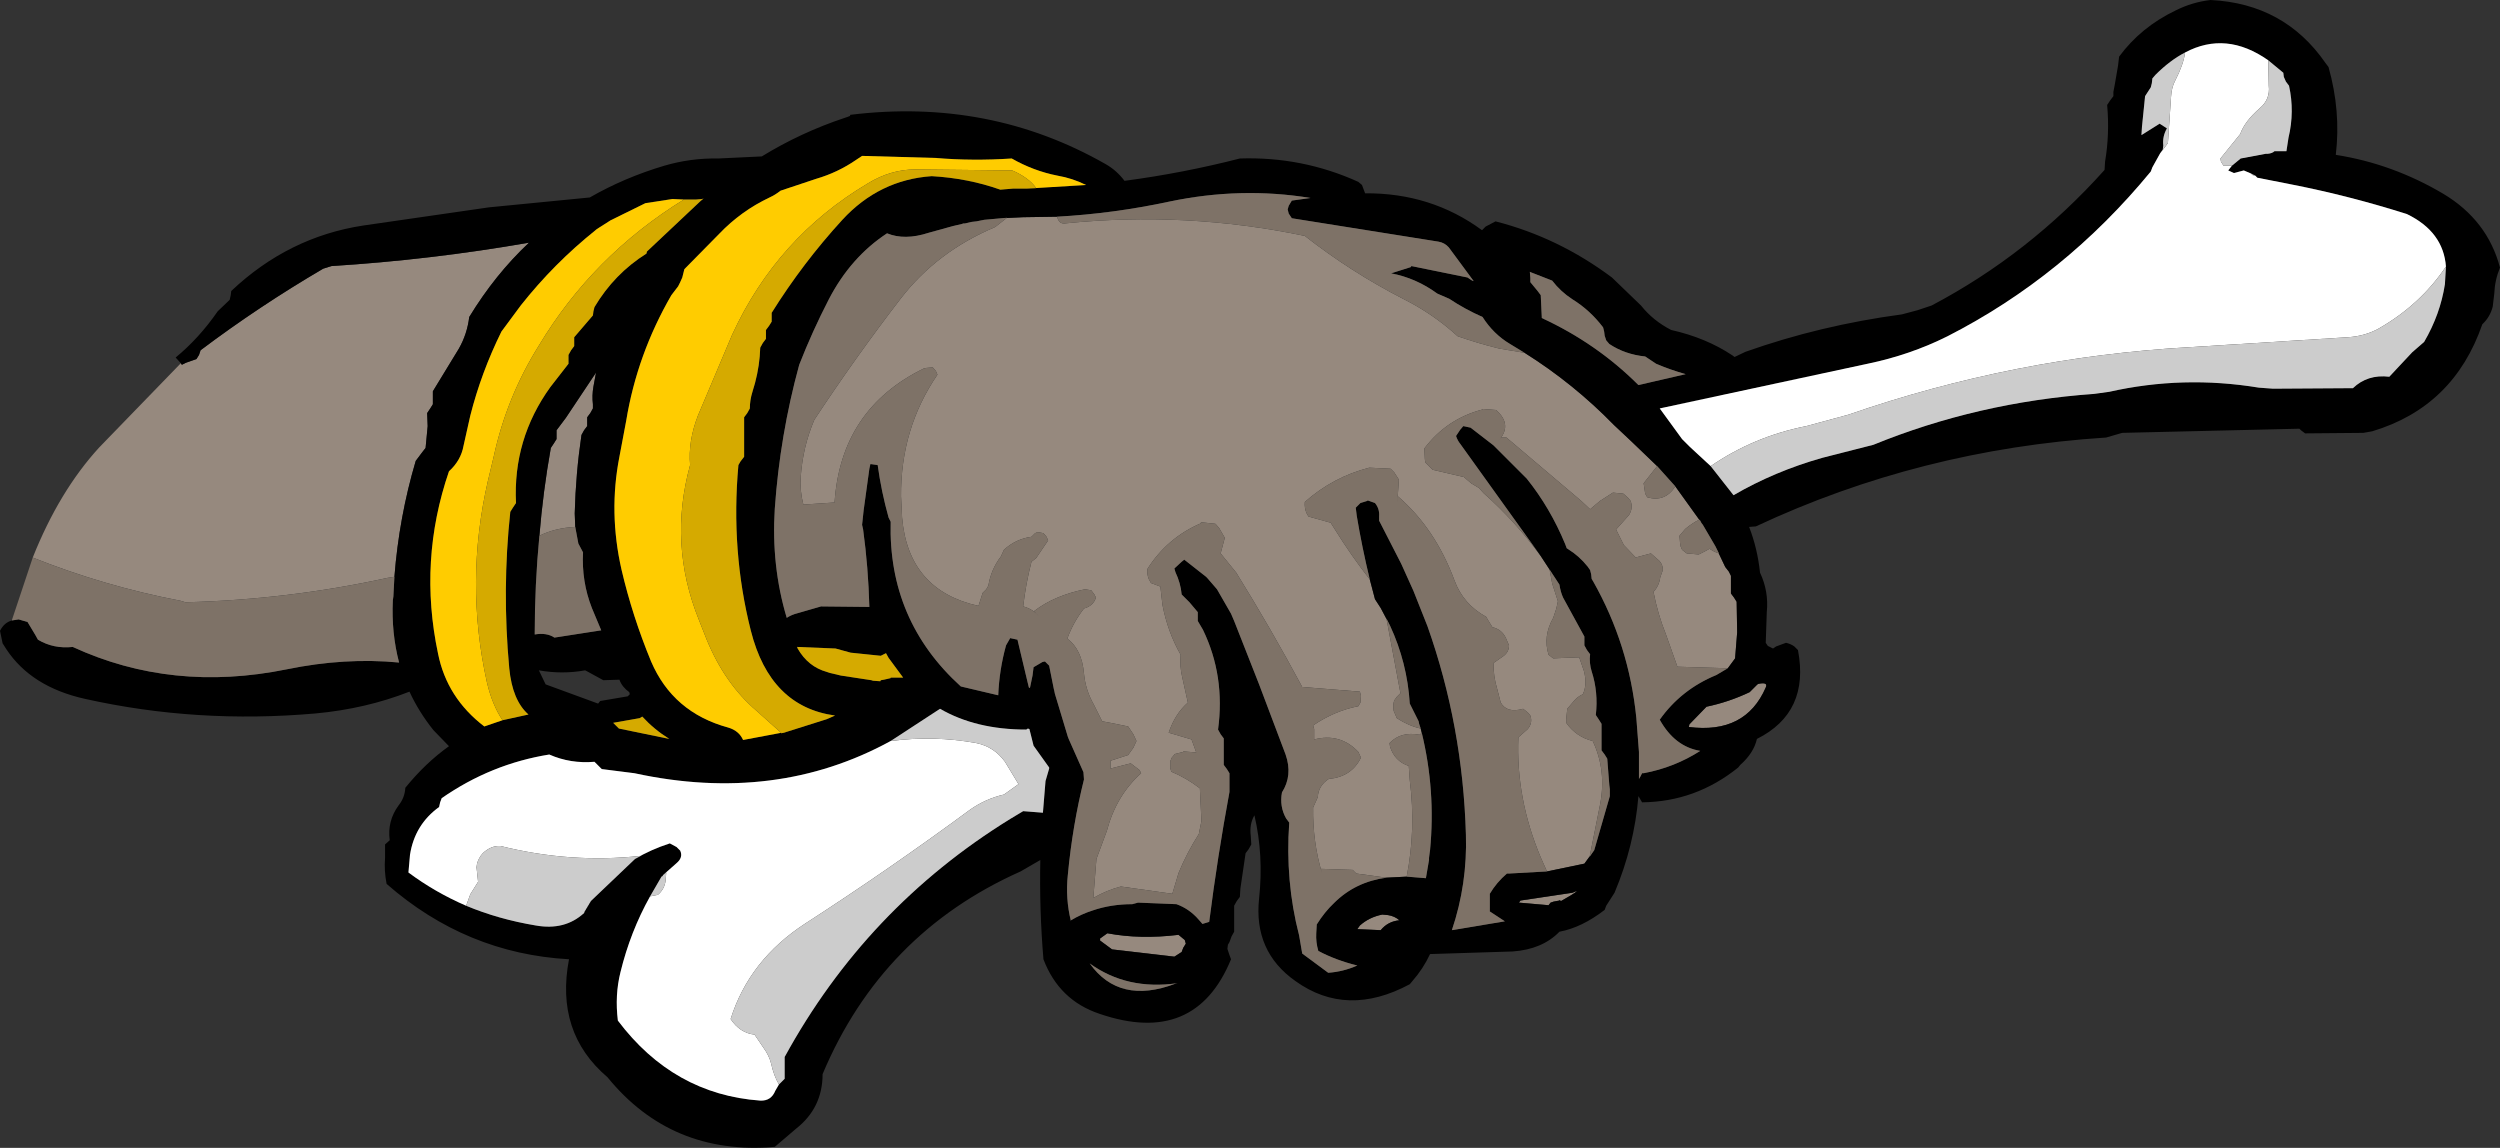
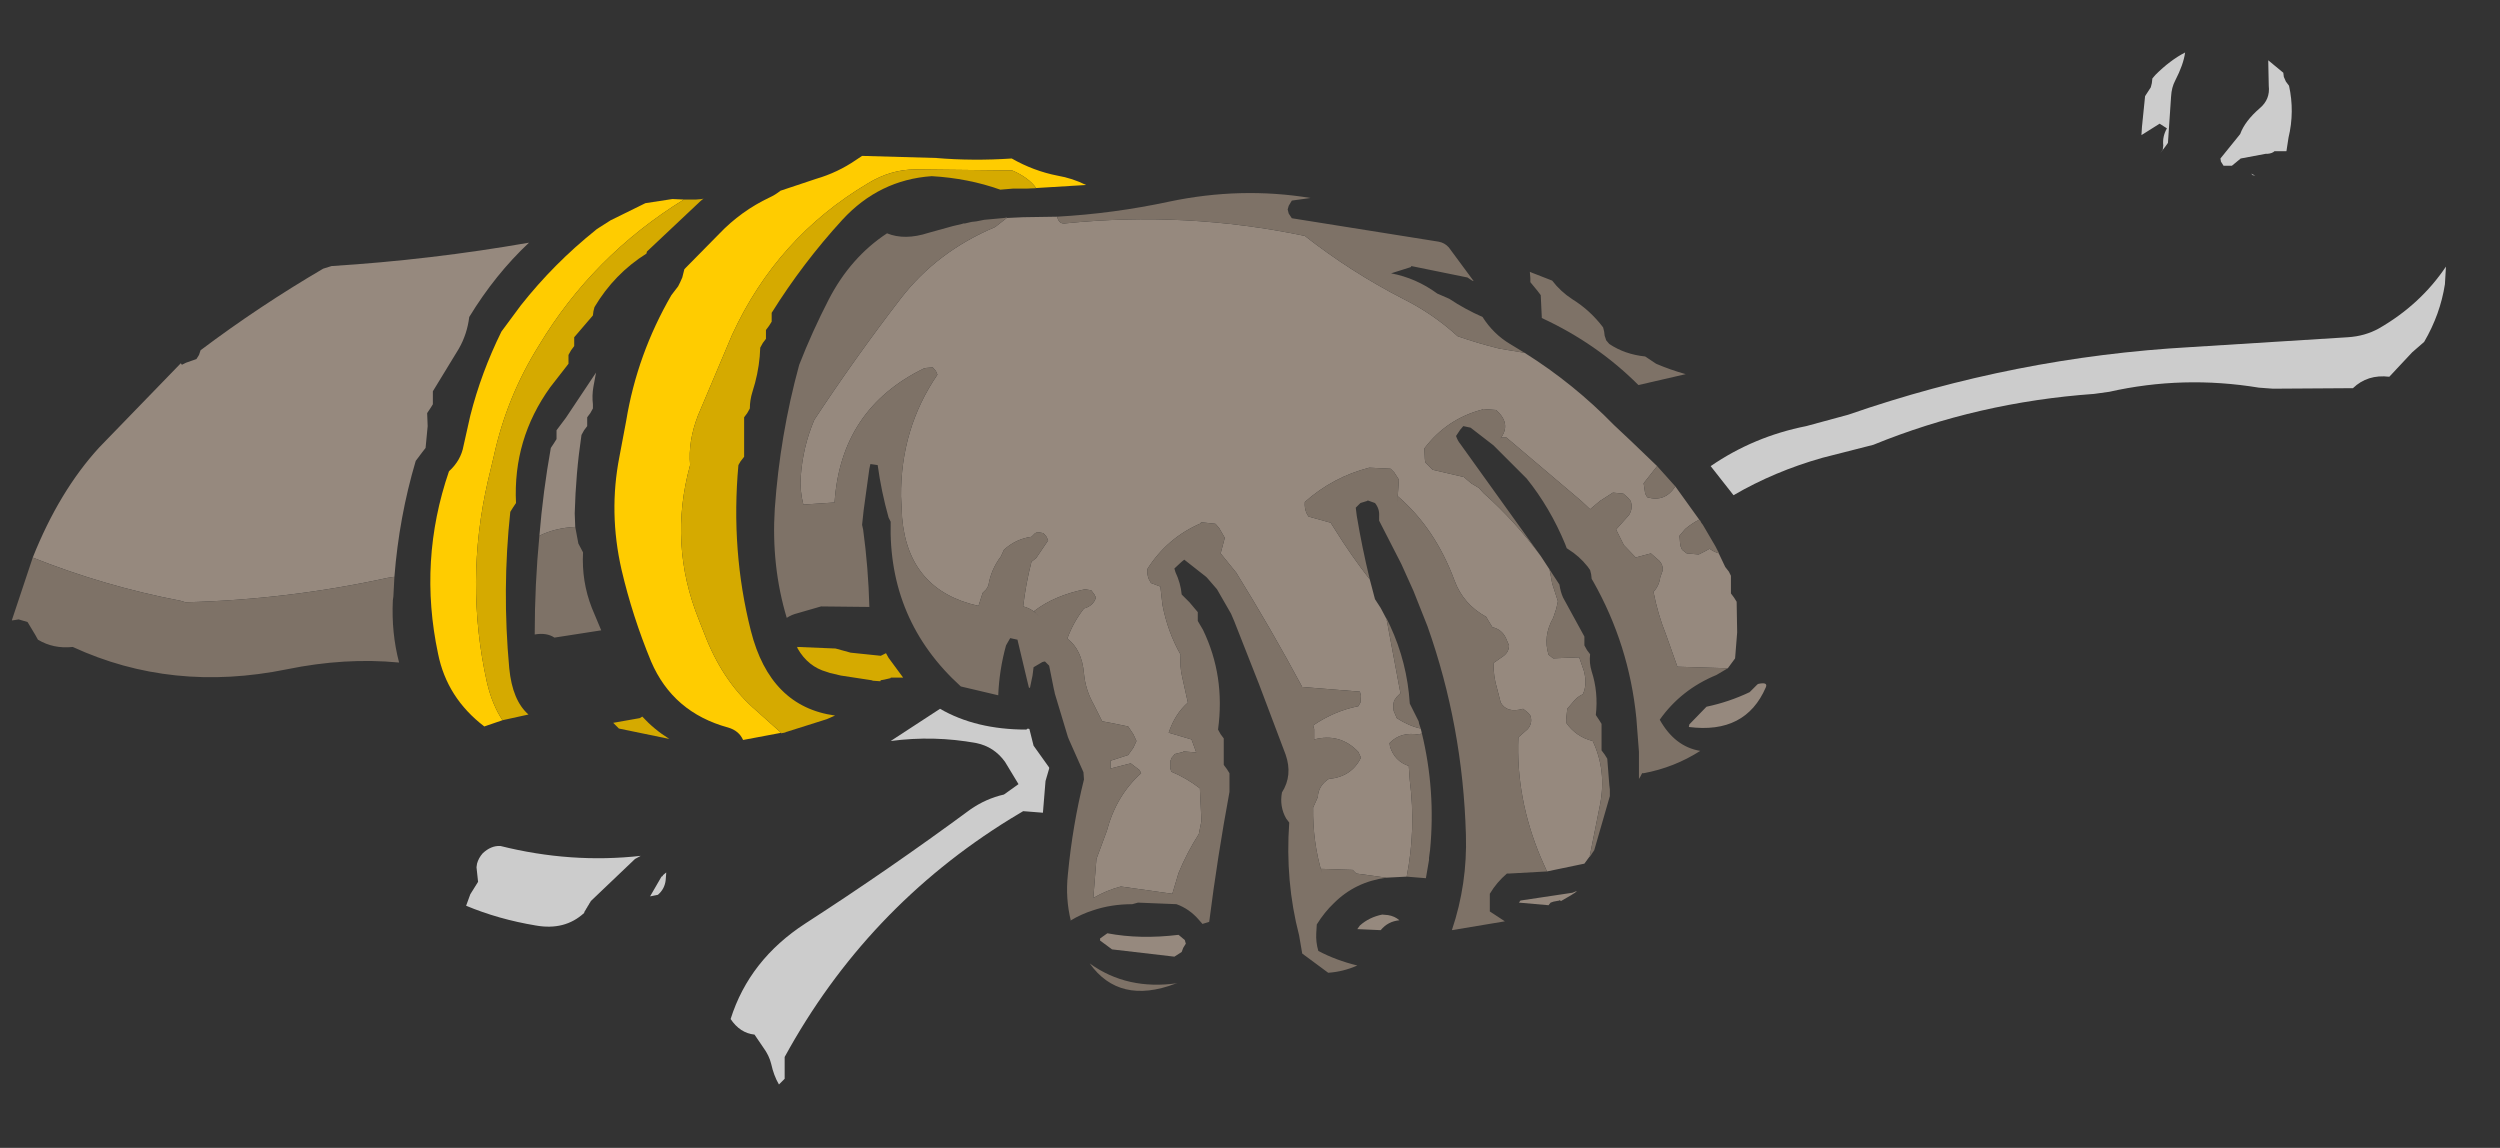
<svg xmlns="http://www.w3.org/2000/svg" height="110.45px" width="240.55px">
  <rect width="100%" height="100%" fill="#333333" stroke="none" />
  <g transform="matrix(1.0, 0.0, 0.0, 1.0, 16.3, 56.65)">
    <path d="M-13.15 -3.0 Q-10.6 -9.4 -6.75 -13.6 L1.1 -21.7 1.2 -21.55 1.6 -21.75 2.6 -22.1 2.85 -22.5 3.0 -22.95 Q8.65 -27.2 14.8 -30.8 L15.6 -31.05 Q25.15 -31.65 34.6 -33.3 31.35 -30.25 28.85 -26.15 28.65 -24.5 27.85 -23.1 L25.35 -19.0 25.35 -18.15 25.35 -17.75 25.1 -17.35 24.8 -16.9 24.85 -15.65 24.65 -13.55 24.3 -13.1 23.7 -12.3 Q22.1 -6.9 21.65 -1.15 L21.0 -1.05 Q11.4 1.05 1.55 1.3 L1.05 1.15 Q-6.25 -0.25 -13.15 -3.0 M35.6 -5.1 Q35.95 -9.35 36.7 -13.55 L37.0 -14.0 37.25 -14.4 37.25 -14.8 37.25 -15.25 38.15 -16.45 41.05 -20.8 40.8 -19.45 Q40.65 -18.6 40.75 -17.75 L40.75 -17.35 40.5 -16.9 40.2 -16.5 40.2 -16.05 40.2 -15.65 39.9 -15.25 39.65 -14.8 Q39.1 -11.1 39.0 -7.25 L39.05 -5.95 Q37.1 -5.85 35.6 -5.1 M117.1 27.8 L114.2 27.4 113.85 27.05 110.8 26.95 110.9 27.35 Q110.0 24.35 110.05 21.05 L110.5 20.05 Q110.55 18.95 111.55 18.3 113.75 18.1 114.65 16.25 L114.4 15.7 Q112.65 13.85 110.15 14.5 L110.15 14.15 110.15 13.5 110.05 13.15 Q112.1 11.75 114.4 11.3 L114.6 10.95 114.65 10.3 114.55 9.9 109.0 9.45 Q106.0 3.85 102.65 -1.55 L101.15 -3.4 101.55 -4.9 101.0 -5.85 100.65 -6.25 99.25 -6.4 99.25 -6.3 Q96.0 -4.9 94.1 -1.9 94.05 -1.35 94.25 -0.9 L94.45 -0.55 95.25 -0.25 95.35 -0.2 95.55 1.55 Q96.05 4.15 97.3 6.35 97.2 7.45 97.45 8.5 L97.95 10.75 98.0 10.95 Q96.75 12.05 96.15 13.85 L98.35 14.5 98.8 15.75 97.55 15.65 97.55 15.7 96.75 15.9 96.45 16.25 96.3 16.6 96.3 16.95 96.3 17.25 96.4 17.6 Q97.85 18.2 99.15 19.2 L99.3 22.35 99.05 23.6 Q97.9 25.4 97.1 27.35 L96.5 29.35 91.55 28.65 Q90.2 29.0 88.9 29.75 L89.2 26.0 90.2 23.3 Q91.1 19.9 93.5 17.75 L93.35 17.45 92.5 16.8 90.55 17.3 90.55 16.55 92.25 16.0 92.75 15.3 93.05 14.65 92.75 14.0 92.25 13.25 90.8 12.95 89.75 12.75 88.95 11.15 Q88.15 9.75 88.0 8.15 87.8 5.85 86.4 4.8 86.95 3.25 88.0 1.9 88.9 1.65 89.15 0.85 L89.0 0.55 88.7 0.15 88.1 0.05 Q85.15 0.65 83.2 2.15 L83.65 2.65 Q83.1 1.95 82.15 1.7 82.4 -0.45 82.95 -2.6 L83.4 -2.95 84.55 -4.65 84.4 -5.0 84.1 -5.35 83.55 -5.45 83.3 -5.35 83.2 -5.25 82.95 -5.0 Q81.45 -4.8 80.3 -3.75 L80.0 -3.1 Q79.05 -1.85 78.8 -0.3 L78.6 0.05 78.25 0.4 77.85 1.65 Q71.1 0.15 70.5 -6.85 L70.4 -8.9 Q70.35 -15.4 73.9 -20.6 L73.75 -20.95 73.45 -21.3 72.85 -21.25 72.6 -21.2 Q64.6 -17.3 64.0 -8.3 L61.0 -8.1 Q60.65 -9.45 60.75 -10.8 60.95 -13.65 62.05 -16.25 66.0 -22.25 70.35 -27.9 73.85 -32.45 79.45 -34.8 L80.6 -35.7 80.05 -35.65 82.15 -35.75 85.4 -35.8 85.5 -35.55 Q85.7 -35.1 86.15 -35.15 97.8 -36.35 109.25 -33.95 113.65 -30.5 118.7 -27.9 121.6 -26.45 123.95 -24.3 125.95 -23.6 128.0 -23.1 L130.4 -22.7 Q135.1 -19.75 139.0 -15.75 L140.65 -14.2 143.15 -11.8 141.85 -10.15 142.0 -9.15 142.2 -8.8 Q143.9 -8.3 144.9 -9.85 L147.2 -6.65 Q146.5 -6.3 145.85 -5.75 L145.3 -5.1 145.35 -4.45 145.4 -4.1 145.55 -3.75 146.0 -3.4 147.15 -3.3 147.35 -3.4 147.75 -3.6 148.2 -3.85 Q148.6 -3.55 149.1 -3.4 L148.75 -4.1 149.7 -2.1 150.05 -1.65 150.25 -1.25 150.25 0.0 150.25 0.45 150.55 0.85 150.8 1.25 150.85 4.2 150.65 6.7 149.95 7.65 145.1 7.5 144.0 4.4 Q143.2 2.4 142.8 0.3 143.35 -0.3 143.45 -1.1 L143.7 -1.8 Q143.7 -2.35 143.35 -2.7 L142.55 -3.4 141.05 -3.0 141.05 -3.05 139.95 -4.2 139.2 -5.7 140.45 -7.1 Q140.85 -7.75 140.6 -8.45 L140.35 -8.75 139.9 -9.15 138.9 -9.25 137.65 -8.45 136.7 -7.65 135.85 -8.45 128.65 -14.55 128.15 -14.55 127.85 -14.2 Q129.3 -15.75 127.65 -17.2 L126.35 -17.3 126.35 -17.25 Q122.9 -16.35 120.75 -13.5 L120.8 -12.45 120.85 -12.15 121.2 -11.8 121.55 -11.45 124.55 -10.75 125.25 -10.15 126.0 -9.7 126.45 -9.2 Q129.5 -6.5 131.95 -3.15 L132.8 -1.85 133.05 -0.5 133.6 1.2 133.45 1.9 133.15 2.8 Q132.15 4.55 132.7 6.35 L133.15 6.7 134.25 6.65 135.65 6.6 136.1 7.9 Q136.45 9.2 136.0 10.15 135.45 10.4 135.1 10.85 L134.5 11.55 134.4 12.55 134.4 12.9 Q135.35 14.25 136.95 14.65 138.3 17.5 137.65 20.8 L136.65 25.8 137.1 25.15 136.15 26.45 132.55 27.2 131.95 25.85 Q129.55 20.15 129.8 14.3 L130.7 13.5 Q131.2 12.9 130.95 12.2 L130.7 11.9 130.25 11.55 Q128.7 12.0 128.1 10.95 L127.75 9.6 Q127.4 8.45 127.4 7.15 L128.4 6.45 Q128.9 6.05 128.9 5.45 L128.6 4.75 Q128.2 3.9 127.3 3.7 L126.9 3.05 126.7 2.7 Q124.5 1.5 123.65 -0.8 121.8 -5.8 118.2 -8.9 L118.15 -8.25 118.3 -10.5 117.85 -11.2 117.5 -11.55 115.45 -11.65 Q111.95 -10.75 109.25 -8.35 109.2 -7.8 109.4 -7.3 L109.6 -6.95 111.75 -6.35 111.8 -6.25 112.15 -5.7 Q113.7 -3.2 115.5 -0.9 L116.0 1.0 116.55 1.85 117.45 3.55 117.1 2.85 118.45 10.05 118.1 10.4 117.85 10.75 Q117.7 11.2 117.8 11.75 L118.1 12.45 Q119.25 13.2 120.4 13.45 L120.5 13.85 120.3 14.05 Q118.5 13.7 117.4 14.85 L117.45 15.2 Q117.9 16.6 119.25 17.05 L119.35 18.45 Q119.95 23.15 119.05 27.7 L117.1 27.8 M132.9 30.2 L132.7 30.45 129.85 30.2 130.0 30.0 135.0 29.25 Q135.9 28.85 134.85 29.5 L133.9 30.05 133.75 29.95 133.75 30.0 133.2 30.1 132.9 30.2 M152.35 9.65 L152.75 9.25 Q152.85 9.15 152.9 9.15 153.85 8.95 153.6 9.5 151.65 14.0 146.2 13.3 L146.25 13.05 147.9 11.35 Q150.05 10.9 152.05 9.95 L152.35 9.65 M97.55 34.55 L97.4 34.95 96.7 35.4 90.7 34.7 89.55 33.85 89.55 33.65 90.25 33.15 Q93.4 33.75 97.1 33.3 L97.7 33.8 97.8 34.15 97.55 34.55 M114.3 32.75 L114.55 32.4 Q115.45 31.6 116.7 31.35 L117.25 31.4 Q117.9 31.5 118.35 31.9 117.25 32.0 116.55 32.85 L114.3 32.75" fill="#96897e" fill-rule="evenodd" stroke="none" />
-     <path d="M21.65 -1.15 Q22.1 -6.9 23.7 -12.3 L24.3 -13.1 24.65 -13.55 24.85 -15.65 24.8 -16.9 25.1 -17.35 25.35 -17.75 25.35 -18.15 25.35 -19.0 27.85 -23.1 Q28.65 -24.5 28.85 -26.15 31.35 -30.25 34.6 -33.3 25.15 -31.65 15.6 -31.05 L14.8 -30.8 Q8.65 -27.2 3.0 -22.95 L2.85 -22.5 2.6 -22.1 1.6 -21.75 1.2 -21.55 1.1 -21.7 0.6 -22.25 Q2.85 -24.1 4.65 -26.7 L5.8 -27.8 5.9 -28.25 5.95 -28.65 Q11.45 -33.85 18.65 -34.95 L30.75 -36.7 40.45 -37.65 Q43.75 -39.55 47.6 -40.7 50.15 -41.45 52.8 -41.4 L57.0 -41.6 Q60.75 -43.9 64.95 -45.3 L65.25 -45.4 65.5 -45.5 65.5 -45.6 Q78.9 -47.25 90.1 -40.85 91.15 -40.25 91.9 -39.25 97.55 -40.0 103.0 -41.4 109.0 -41.6 114.4 -39.15 L114.75 -38.85 115.05 -38.05 Q121.4 -38.1 126.3 -34.5 L126.65 -34.85 127.6 -35.35 Q133.65 -33.8 138.8 -29.95 L141.6 -27.25 Q142.75 -25.8 144.5 -24.9 147.85 -24.15 150.4 -22.45 L150.6 -22.3 151.65 -22.8 Q158.85 -25.35 166.7 -26.4 L168.2 -26.8 169.55 -27.25 Q178.95 -32.2 186.2 -40.3 L186.25 -41.1 Q186.7 -43.75 186.45 -46.55 L186.75 -47.0 187.05 -47.4 187.05 -47.8 187.2 -48.6 187.5 -50.35 187.6 -51.2 Q189.7 -54.05 193.05 -55.65 194.65 -56.45 196.4 -56.65 203.5 -56.3 207.45 -50.6 L207.75 -50.2 Q208.95 -45.95 208.45 -41.75 213.9 -40.9 218.8 -38.0 223.05 -35.45 224.25 -30.9 223.75 -29.7 223.7 -28.4 L223.55 -27.15 Q223.3 -26.15 222.55 -25.45 219.8 -17.5 211.95 -15.15 L211.1 -15.0 205.5 -14.95 205.1 -15.25 204.95 -15.4 187.9 -15.0 186.35 -14.55 Q168.45 -13.4 152.65 -6.0 L152.0 -5.95 Q152.8 -3.9 153.05 -1.55 153.9 0.25 153.7 2.25 L153.6 5.2 153.8 5.5 154.3 5.75 154.6 5.55 155.55 5.2 Q156.0 5.3 156.35 5.55 L156.7 5.9 Q157.85 11.9 152.75 14.45 152.45 15.8 151.15 16.95 L150.95 17.2 Q146.85 20.5 141.7 20.55 L141.35 19.95 Q140.95 24.75 139.05 29.25 L138.25 30.5 138.1 30.9 Q135.9 32.6 133.75 33.0 132.1 34.7 129.25 34.9 L121.3 35.15 Q120.65 36.55 119.6 37.75 L119.35 38.05 Q113.3 41.3 108.35 37.75 104.3 34.9 104.85 29.8 105.3 25.65 104.4 21.8 103.9 22.65 104.05 23.8 L104.1 24.6 103.85 25.05 103.55 25.45 103.05 28.85 103.0 29.65 102.7 30.05 102.45 30.5 102.45 32.15 102.45 33.0 102.2 33.45 102.0 34.0 101.85 34.25 101.8 34.65 102.0 35.25 102.15 35.65 Q98.7 44.05 89.5 40.9 85.6 39.6 84.1 35.65 83.7 30.9 83.8 26.1 L81.9 27.2 Q68.55 33.15 62.85 46.7 62.85 49.95 60.3 51.95 L58.25 53.7 Q48.3 54.55 42.15 47.0 37.1 42.7 38.45 35.65 28.55 35.1 20.9 28.4 20.65 27.15 20.75 25.9 L20.75 24.6 21.2 24.2 Q20.95 22.35 22.05 20.85 22.65 20.1 22.7 19.15 24.65 16.75 26.9 15.15 L25.4 13.6 Q24.0 11.85 23.1 9.9 18.9 11.55 14.05 12.0 2.65 13.0 -8.1 10.6 -13.3 9.45 -15.7 5.8 L-16.05 5.25 -16.3 4.05 Q-15.9 3.25 -15.15 3.05 L-14.5 2.95 -13.65 3.2 -12.9 4.45 -12.65 4.9 Q-11.15 5.8 -9.3 5.6 0.25 10.0 11.3 7.75 16.9 6.6 22.1 7.1 21.35 4.25 21.5 1.1 L21.55 0.75 21.65 -1.15 M32.05 12.65 L34.55 12.1 Q33.0 10.75 32.7 7.65 32.0 0.05 32.8 -7.4 L33.05 -7.8 33.35 -8.25 Q33.05 -14.4 36.65 -19.4 L38.4 -21.65 38.4 -22.1 38.4 -22.5 38.65 -22.95 38.95 -23.35 38.95 -23.75 38.95 -24.2 40.75 -26.3 40.8 -26.7 40.9 -27.1 Q42.8 -30.3 45.9 -32.25 L45.95 -32.45 51.1 -37.3 51.4 -37.55 51.25 -37.5 50.65 -37.45 49.5 -37.45 48.4 -37.5 45.8 -37.1 42.45 -35.45 41.35 -34.75 41.05 -34.55 41.0 -34.5 Q37.0 -31.3 33.8 -27.25 L31.95 -24.75 Q30.0 -20.8 28.95 -16.65 L28.3 -13.75 Q28.05 -12.35 26.9 -11.3 23.95 -2.7 25.85 6.25 26.7 10.5 30.3 13.25 L32.05 12.65 M39.05 -5.95 L39.0 -7.25 Q39.1 -11.1 39.65 -14.8 L39.9 -15.25 40.2 -15.65 40.2 -16.05 40.2 -16.5 40.5 -16.9 40.75 -17.35 40.75 -17.75 Q40.65 -18.6 40.8 -19.45 L41.05 -20.8 38.15 -16.45 37.25 -15.25 37.25 -14.8 37.25 -14.4 37.0 -14.0 36.7 -13.55 Q35.95 -9.35 35.6 -5.1 35.15 -0.4 35.15 4.4 36.3 4.2 37.05 4.7 L41.55 4.0 40.65 1.85 Q39.65 -0.7 39.8 -3.5 L39.35 -4.35 39.05 -5.95 M59.45 13.75 L63.25 12.55 64.05 12.2 Q57.8 11.35 55.95 4.05 54.0 -3.65 54.75 -11.9 L54.95 -12.25 55.3 -12.7 55.3 -14.0 55.3 -14.4 55.3 -15.65 55.3 -16.5 55.6 -16.9 55.85 -17.35 Q55.85 -18.15 56.1 -18.95 56.65 -20.65 56.8 -22.35 L56.85 -23.2 57.1 -23.65 57.4 -24.05 57.4 -24.45 57.4 -24.9 57.7 -25.3 57.95 -25.7 57.95 -26.15 57.95 -26.55 Q60.95 -31.35 64.75 -35.5 68.3 -39.35 73.35 -39.7 76.85 -39.5 79.95 -38.4 L81.15 -38.5 81.45 -38.5 82.45 -38.5 88.2 -38.85 Q86.9 -39.5 85.45 -39.75 83.15 -40.2 81.05 -41.4 77.3 -41.15 73.75 -41.45 L66.65 -41.65 66.05 -41.25 Q64.3 -40.05 62.25 -39.45 L58.8 -38.3 Q58.3 -37.9 57.75 -37.65 55.0 -36.35 52.9 -34.15 L49.55 -30.75 49.45 -30.35 49.35 -29.95 49.15 -29.5 48.95 -29.1 48.3 -28.25 Q45.0 -22.55 43.95 -16.15 L43.3 -12.7 Q42.25 -7.35 43.5 -1.85 44.55 2.65 46.35 7.0 48.45 11.9 53.75 13.35 54.8 13.65 55.2 14.55 L59.45 13.75 M80.05 -35.65 L78.4 -35.5 77.65 -35.35 77.2 -35.3 76.55 -35.15 76.4 -35.15 76.25 -35.1 75.4 -34.9 73.05 -34.25 Q70.75 -33.5 69.05 -34.2 65.55 -31.9 63.45 -27.85 61.85 -24.75 60.6 -21.55 58.75 -14.8 58.25 -7.7 57.9 -2.2 59.4 2.8 59.85 2.5 60.45 2.35 L62.7 1.7 67.35 1.75 Q67.25 -2.05 66.75 -5.7 L66.65 -6.15 66.8 -7.55 67.35 -11.55 67.45 -12.0 68.15 -11.9 Q68.5 -9.35 69.2 -6.85 L69.4 -6.45 Q69.15 3.05 76.15 9.4 L79.75 10.25 Q79.85 7.8 80.5 5.45 L80.9 4.75 81.6 4.9 82.6 9.1 82.7 9.5 82.8 9.55 83.05 8.35 83.15 7.55 84.0 7.05 84.2 7.0 84.25 7.0 84.65 7.4 85.0 9.15 85.05 9.4 85.1 9.65 85.15 9.85 85.2 10.1 86.45 14.25 86.55 14.5 87.95 17.65 88.0 18.35 Q86.9 22.75 86.45 27.5 86.2 29.8 86.75 32.0 L86.75 31.9 Q87.75 31.3 88.85 30.95 90.6 30.35 92.65 30.35 L93.2 30.2 96.9 30.35 Q98.15 30.8 99.05 31.85 L99.4 32.25 100.05 32.05 Q100.85 25.75 102.0 19.55 L102.0 17.75 101.75 17.35 101.45 16.95 101.45 15.25 101.45 14.4 101.15 14.0 100.9 13.55 Q101.6 8.4 99.45 3.95 L98.95 3.1 98.95 2.65 98.95 2.25 98.15 1.3 97.4 0.55 Q97.3 -0.55 96.8 -1.6 L96.7 -1.95 97.4 -2.6 97.65 -2.8 99.75 -1.15 99.85 -1.05 100.8 0.05 102.15 2.4 102.45 3.1 104.85 9.2 107.4 15.95 Q108.1 17.95 107.05 19.6 106.8 20.95 107.45 22.1 L107.75 22.5 Q107.35 28.15 108.7 33.35 L109.0 35.1 111.5 36.95 Q112.95 36.85 114.3 36.25 112.25 35.75 110.55 34.85 110.3 34.0 110.35 33.15 L110.4 32.3 Q111.15 31.1 112.05 30.25 114.1 28.2 117.1 27.8 L119.05 27.7 120.9 27.85 121.2 26.1 121.2 25.9 121.25 25.5 121.3 25.15 Q121.85 19.4 120.5 13.85 L120.4 13.45 120.25 13.0 120.2 12.75 119.35 11.05 Q119.1 7.1 117.45 3.55 L116.55 1.85 116.0 1.0 115.5 -0.9 Q114.75 -4.0 114.25 -7.0 L114.15 -7.8 114.6 -8.25 115.25 -8.45 115.3 -8.5 116.0 -8.25 Q116.45 -7.7 116.4 -7.0 L116.4 -6.55 118.45 -2.55 118.55 -2.35 119.7 0.2 120.95 3.35 121.05 3.6 Q124.45 13.2 124.75 23.65 124.9 28.4 123.4 32.85 L128.5 32.0 127.05 31.05 127.05 30.2 127.05 29.35 Q127.7 28.25 128.7 27.4 L128.95 27.4 132.55 27.2 136.15 26.45 137.1 25.15 138.6 19.95 138.6 19.85 138.6 19.65 138.6 19.3 138.55 18.9 138.35 16.35 138.1 15.95 137.8 15.55 137.8 13.85 137.8 13.0 137.55 12.6 137.25 12.15 Q137.5 9.95 136.85 7.95 136.6 7.15 136.7 6.3 L136.4 5.9 136.15 5.45 136.15 5.05 136.15 4.6 134.1 0.85 Q133.85 0.3 133.75 -0.4 L132.8 -1.85 131.95 -3.15 124.2 -13.95 Q123.95 -14.25 123.8 -14.7 L124.2 -15.3 124.5 -15.65 125.2 -15.5 127.4 -13.8 130.6 -10.6 Q132.85 -7.8 134.3 -4.3 L134.45 -3.9 134.6 -3.8 Q135.65 -3.15 136.45 -2.15 L136.7 -1.8 136.8 -1.4 136.85 -0.95 137.0 -0.7 Q140.45 5.4 141.15 12.45 L141.4 15.7 141.4 15.75 141.4 18.3 141.55 18.05 141.7 17.75 141.85 17.75 Q144.8 17.2 147.3 15.6 144.85 15.2 143.4 12.6 145.45 9.7 148.85 8.3 L149.95 7.65 150.65 6.7 150.85 4.2 150.8 1.25 150.55 0.85 150.25 0.45 150.25 0.0 150.25 -1.25 150.05 -1.65 149.7 -2.1 148.75 -4.1 147.55 -6.15 147.4 -6.35 147.3 -6.55 147.2 -6.65 144.9 -9.85 143.15 -11.8 140.65 -14.2 139.0 -15.75 Q135.1 -19.75 130.4 -22.7 L129.0 -23.55 Q127.4 -24.5 126.35 -26.15 124.65 -26.9 123.15 -27.9 L122.0 -28.4 Q119.95 -29.9 117.55 -30.35 L119.45 -30.95 119.5 -31.05 124.9 -29.95 125.35 -29.65 125.5 -29.6 123.1 -32.85 Q122.7 -33.3 122.1 -33.4 L108.0 -35.65 107.7 -36.1 107.6 -36.5 107.7 -36.85 108.0 -37.35 109.8 -37.6 Q103.1 -38.7 96.2 -37.25 90.85 -36.1 85.4 -35.8 L82.15 -35.75 80.05 -35.65 M130.9 -30.5 L130.95 -29.9 130.95 -29.5 131.65 -28.65 131.95 -28.25 132.05 -26.15 132.05 -26.05 Q137.35 -23.6 141.35 -19.6 L145.9 -20.65 Q144.45 -21.05 143.05 -21.65 L142.0 -22.35 Q140.05 -22.55 138.55 -23.55 L138.25 -23.9 138.1 -24.35 138.05 -24.75 137.95 -25.15 Q136.7 -26.8 135.0 -27.85 133.85 -28.6 133.05 -29.65 L131.0 -30.45 130.9 -30.5 M219.05 -31.0 Q218.8 -34.35 215.3 -36.05 209.8 -37.8 204.2 -38.9 L200.9 -39.55 200.7 -39.75 200.4 -39.9 200.3 -39.95 199.6 -40.25 198.65 -40.0 198.1 -40.25 198.45 -40.7 199.3 -41.4 201.7 -41.85 201.9 -41.85 Q202.35 -41.9 202.55 -42.1 L203.7 -42.1 203.9 -43.4 Q204.5 -45.9 203.95 -48.4 L203.65 -48.8 203.45 -49.25 203.4 -49.65 201.95 -50.85 Q197.9 -53.7 193.95 -51.6 192.5 -50.85 191.1 -49.45 L190.8 -49.1 190.75 -48.65 190.65 -48.25 190.1 -47.4 189.8 -44.45 189.75 -43.65 191.5 -44.75 192.2 -44.3 Q191.75 -43.5 191.85 -42.65 L191.8 -42.25 191.55 -41.9 190.8 -40.55 190.65 -40.15 Q182.35 -30.05 171.1 -24.3 167.5 -22.5 163.4 -21.65 L143.4 -17.35 145.55 -14.4 146.3 -13.65 148.3 -11.8 150.5 -9.0 Q154.45 -11.3 159.05 -12.6 L163.95 -13.85 Q174.0 -17.95 185.2 -18.75 L186.65 -18.95 Q193.75 -20.55 201.05 -19.35 L202.4 -19.25 210.1 -19.3 Q211.5 -20.65 213.6 -20.4 L215.8 -22.75 216.95 -23.75 Q218.5 -26.4 218.95 -29.3 L219.05 -31.0 M152.35 9.65 L152.05 9.95 Q150.05 10.9 147.9 11.35 L146.25 13.05 146.2 13.3 Q151.65 14.0 153.6 9.5 153.85 8.95 152.9 9.15 152.85 9.15 152.75 9.25 L152.35 9.65 M132.9 30.2 L133.2 30.1 133.75 30.0 133.75 29.95 133.9 30.05 134.85 29.5 Q135.9 28.85 135.0 29.25 L130.0 30.0 129.85 30.2 132.7 30.45 132.9 30.2 M58.65 47.7 L59.2 47.15 59.2 46.7 59.2 45.05 Q67.05 30.7 80.9 22.15 L82.15 21.4 84.05 21.55 84.3 18.5 84.65 17.3 84.65 17.2 83.15 15.1 82.75 13.5 82.6 13.45 82.45 13.55 Q77.6 13.55 74.15 11.55 L69.4 14.65 Q58.35 20.7 44.75 17.75 L41.6 17.35 41.2 16.95 40.9 16.65 Q38.6 16.85 36.55 15.95 30.95 16.85 26.2 20.15 L26.05 20.55 25.95 21.0 Q23.6 22.7 23.15 25.6 L23.0 27.3 Q25.55 29.2 28.55 30.5 31.65 31.8 35.25 32.4 38.05 32.9 39.9 31.2 L39.95 31.05 40.05 30.9 40.1 30.8 40.2 30.65 40.25 30.55 40.35 30.4 40.4 30.3 40.5 30.15 40.55 30.05 44.8 26.0 Q46.3 25.1 48.15 24.5 L48.8 24.85 49.15 25.2 Q49.45 25.85 48.8 26.4 L47.5 27.55 47.45 27.65 47.35 27.7 46.25 29.6 Q44.35 33.0 43.4 36.9 42.85 39.1 43.15 41.55 48.5 48.65 56.85 49.25 57.9 49.3 58.3 48.3 L58.65 47.7 M97.55 34.55 L97.8 34.15 97.7 33.8 97.1 33.3 Q93.4 33.75 90.25 33.15 L89.55 33.65 89.55 33.85 90.7 34.7 96.7 35.4 97.4 34.95 97.55 34.55 M97.0 37.95 Q92.15 38.65 88.55 36.05 91.4 40.05 96.8 38.0 L97.0 37.95 M114.3 32.75 L116.55 32.85 Q117.25 32.0 118.35 31.9 117.9 31.5 117.25 31.4 L116.7 31.35 Q115.45 31.6 114.55 32.4 L114.3 32.75 M64.1 5.75 L60.45 5.6 60.4 5.6 60.45 5.75 Q61.45 7.5 63.25 8.0 L63.55 8.1 64.6 8.35 67.55 8.8 67.7 8.85 68.4 8.9 68.45 8.8 68.75 8.75 69.4 8.6 69.4 8.55 70.6 8.55 69.2 6.65 68.95 6.2 68.75 6.3 68.45 6.45 65.55 6.15 64.1 5.75 M44.1 10.35 L44.3 10.15 44.25 9.95 Q43.55 9.45 43.3 8.75 L41.75 8.8 40.2 7.95 40.0 7.85 Q37.8 8.25 35.55 7.85 L36.2 9.2 41.25 11.05 41.45 10.8 44.1 10.35 M42.7 12.9 L42.85 13.05 43.25 13.45 48.1 14.45 Q46.65 13.55 45.5 12.3 L45.25 12.45 42.7 12.9" fill="#000000" fill-rule="evenodd" stroke="none" />
    <path d="M49.5 -37.45 Q40.75 -32.05 35.55 -23.4 32.45 -18.45 31.2 -12.7 L30.65 -10.4 Q28.4 -0.65 30.55 9.0 31.05 11.15 32.05 12.65 L30.3 13.25 Q26.7 10.5 25.85 6.25 23.95 -2.7 26.9 -11.3 28.05 -12.35 28.3 -13.75 L28.95 -16.65 Q30.0 -20.8 31.95 -24.75 L33.8 -27.25 Q37.0 -31.3 41.0 -34.5 L41.05 -34.55 41.35 -34.75 42.45 -35.45 45.8 -37.1 48.4 -37.5 49.5 -37.45 M82.45 -38.5 L83.4 -38.55 Q82.7 -39.55 81.1 -40.25 L71.8 -40.35 Q69.4 -40.35 67.2 -39.0 58.45 -33.8 54.15 -24.45 L50.85 -16.65 Q49.9 -14.2 50.1 -11.9 48.0 -4.3 50.95 3.0 L51.7 4.9 Q53.45 9.15 56.5 11.75 L58.9 13.9 59.45 13.75 55.2 14.55 Q54.8 13.65 53.75 13.35 48.45 11.9 46.35 7.0 44.55 2.65 43.5 -1.85 42.25 -7.35 43.3 -12.7 L43.95 -16.15 Q45.0 -22.55 48.3 -28.25 L48.95 -29.1 49.15 -29.5 49.35 -29.95 49.45 -30.35 49.55 -30.75 52.9 -34.15 Q55.0 -36.35 57.75 -37.65 58.3 -37.9 58.8 -38.3 L62.25 -39.45 Q64.3 -40.05 66.05 -41.25 L66.65 -41.65 73.75 -41.45 Q77.3 -41.15 81.05 -41.4 83.15 -40.2 85.45 -39.75 86.9 -39.5 88.2 -38.85 L82.45 -38.5" fill="#ffcc00" fill-rule="evenodd" stroke="none" />
-     <path d="M219.05 -31.0 Q216.6 -27.35 212.6 -25.05 211.25 -24.3 209.6 -24.2 L194.45 -23.25 Q177.55 -22.3 161.55 -16.75 L157.5 -15.65 Q152.45 -14.65 148.3 -11.8 L146.3 -13.65 145.55 -14.4 143.4 -17.35 163.4 -21.65 Q167.5 -22.5 171.1 -24.3 182.35 -30.05 190.65 -40.15 L190.8 -40.55 191.55 -41.9 192.05 -42.55 192.3 -42.9 192.6 -47.35 Q192.65 -48.25 193.0 -48.9 193.8 -50.45 193.95 -51.6 197.9 -53.7 201.95 -50.85 L202.0 -48.4 Q202.15 -47.1 201.15 -46.25 199.7 -45.0 199.25 -43.75 L197.35 -41.4 197.4 -41.1 197.65 -40.7 198.45 -40.7 198.1 -40.25 198.65 -40.0 199.6 -40.25 200.3 -39.95 200.45 -39.8 200.7 -39.75 200.9 -39.55 204.2 -38.9 Q209.8 -37.8 215.3 -36.05 218.8 -34.35 219.05 -31.0 M69.4 14.65 Q73.55 14.1 77.65 14.85 79.35 15.2 80.4 16.65 L81.7 18.8 80.3 19.8 Q78.55 20.2 77.05 21.25 69.25 27.0 61.2 32.2 55.8 35.7 54.0 41.4 54.9 42.75 56.3 42.9 L57.15 44.15 Q57.7 44.9 57.9 45.7 58.15 46.85 58.65 47.7 L58.3 48.3 Q57.9 49.3 56.85 49.25 48.5 48.65 43.15 41.55 42.85 39.1 43.4 36.9 44.35 33.0 46.25 29.6 L47.0 29.45 Q47.65 28.9 47.75 28.05 L47.8 27.4 47.8 27.3 47.5 27.55 48.8 26.4 Q49.45 25.85 49.15 25.2 L48.8 24.85 48.15 24.5 Q46.3 25.1 44.8 26.0 L45.35 25.7 Q38.65 26.45 31.85 24.75 30.95 24.7 30.15 25.45 29.75 25.9 29.6 26.45 L29.55 26.8 29.7 28.2 28.95 29.4 28.55 30.5 Q25.55 29.2 23.0 27.3 L23.15 25.6 Q23.6 22.7 25.95 21.0 L26.05 20.55 26.2 20.15 Q30.95 16.85 36.55 15.95 38.6 16.85 40.9 16.65 L41.2 16.95 41.6 17.35 44.75 17.75 Q58.35 20.7 69.4 14.65" fill="#ffffff" fill-rule="evenodd" stroke="none" />
    <path d="M-13.15 -3.0 Q-6.25 -0.25 1.05 1.15 L1.55 1.3 Q11.4 1.05 21.0 -1.05 L21.65 -1.15 21.55 0.75 21.5 1.1 Q21.35 4.25 22.1 7.1 16.9 6.6 11.3 7.75 0.25 10.0 -9.3 5.6 -11.15 5.8 -12.65 4.9 L-12.9 4.45 -13.65 3.2 -14.5 2.95 -15.15 3.05 -15.15 3.0 -13.15 -3.0 M35.6 -5.1 Q37.1 -5.85 39.05 -5.95 L39.35 -4.35 39.8 -3.5 Q39.65 -0.7 40.65 1.85 L41.55 4.0 37.05 4.7 Q36.3 4.2 35.15 4.4 35.15 -0.4 35.6 -5.1 M117.1 27.8 Q114.1 28.2 112.05 30.25 111.15 31.1 110.4 32.3 L110.35 33.15 Q110.3 34.0 110.55 34.85 112.25 35.75 114.3 36.25 112.95 36.85 111.5 36.95 L109.0 35.1 108.7 33.35 Q107.35 28.15 107.75 22.5 L107.45 22.1 Q106.8 20.95 107.05 19.6 108.1 17.95 107.4 15.95 L104.85 9.2 102.45 3.1 102.15 2.4 100.8 0.05 99.85 -1.05 99.75 -1.15 97.65 -2.8 97.4 -2.6 96.7 -1.95 96.8 -1.6 Q97.3 -0.55 97.4 0.55 L98.15 1.3 98.95 2.25 98.95 2.65 98.95 3.1 99.45 3.95 Q101.6 8.4 100.9 13.55 L101.15 14.0 101.45 14.4 101.45 15.25 101.45 16.95 101.75 17.35 102.0 17.75 102.0 19.55 Q100.85 25.75 100.05 32.05 L99.4 32.25 99.05 31.85 Q98.15 30.8 96.9 30.35 L93.2 30.2 92.65 30.35 Q90.6 30.35 88.85 30.95 87.75 31.3 86.75 31.9 L86.75 32.0 Q86.2 29.8 86.45 27.5 86.9 22.75 88.0 18.35 L87.95 17.65 86.55 14.5 86.45 14.25 85.2 10.1 85.15 9.85 85.1 9.65 85.05 9.4 85.0 9.15 84.65 7.4 84.25 7.0 84.2 7.0 84.0 7.05 83.15 7.55 83.05 8.35 82.8 9.55 82.7 9.5 82.6 9.1 81.6 4.9 80.9 4.75 80.5 5.45 Q79.85 7.8 79.75 10.25 L76.15 9.4 Q69.15 3.05 69.4 -6.45 L69.2 -6.85 Q68.5 -9.35 68.15 -11.9 L67.45 -12.0 67.35 -11.55 66.8 -7.55 66.65 -6.15 66.75 -5.7 Q67.25 -2.05 67.35 1.75 L62.7 1.7 60.45 2.35 Q59.85 2.5 59.4 2.8 57.9 -2.2 58.25 -7.7 58.75 -14.8 60.6 -21.55 61.85 -24.75 63.45 -27.85 65.55 -31.9 69.05 -34.2 70.75 -33.5 73.05 -34.25 L75.4 -34.9 76.25 -35.1 76.4 -35.15 76.55 -35.15 77.2 -35.3 77.65 -35.35 78.4 -35.5 80.05 -35.65 80.6 -35.7 79.45 -34.8 Q73.85 -32.45 70.35 -27.9 66.0 -22.25 62.05 -16.25 60.95 -13.65 60.75 -10.8 60.65 -9.45 61.0 -8.1 L64.0 -8.3 Q64.6 -17.3 72.6 -21.2 L72.85 -21.25 73.45 -21.3 73.75 -20.95 73.9 -20.6 Q70.35 -15.4 70.4 -8.9 L70.5 -6.85 Q71.1 0.15 77.85 1.65 L78.25 0.4 78.6 0.05 78.8 -0.3 Q79.05 -1.85 80.0 -3.1 L80.3 -3.75 Q81.45 -4.8 82.95 -5.0 L83.2 -5.25 83.3 -5.35 83.55 -5.45 84.1 -5.35 84.4 -5.0 84.55 -4.65 83.4 -2.95 82.95 -2.6 Q82.4 -0.45 82.15 1.7 83.1 1.95 83.65 2.65 L83.2 2.15 Q85.15 0.65 88.1 0.05 L88.7 0.15 89.0 0.55 89.15 0.85 Q88.9 1.65 88.0 1.9 86.95 3.25 86.4 4.8 87.8 5.85 88.0 8.15 88.15 9.75 88.95 11.15 L89.75 12.75 90.8 12.95 92.25 13.25 92.75 14.0 93.05 14.65 92.75 15.3 92.25 16.0 90.55 16.55 90.55 17.3 92.5 16.8 93.35 17.45 93.5 17.75 Q91.1 19.9 90.2 23.3 L89.2 26.0 88.9 29.75 Q90.2 29.0 91.55 28.65 L96.5 29.35 97.1 27.35 Q97.9 25.4 99.05 23.6 L99.3 22.35 99.15 19.2 Q97.85 18.2 96.4 17.6 L96.3 17.25 96.3 16.95 96.3 16.6 96.45 16.25 96.75 15.9 97.55 15.7 97.55 15.65 98.8 15.75 98.35 14.5 96.15 13.85 Q96.75 12.05 98.0 10.95 L97.95 10.75 97.45 8.5 Q97.2 7.45 97.3 6.35 96.05 4.15 95.55 1.55 L95.35 -0.2 95.25 -0.25 94.45 -0.55 94.25 -0.9 Q94.05 -1.35 94.1 -1.9 96.0 -4.9 99.25 -6.3 L99.25 -6.4 100.65 -6.25 101.0 -5.85 101.55 -4.9 101.15 -3.4 102.65 -1.55 Q106.0 3.85 109.0 9.45 L114.55 9.9 114.65 10.3 114.6 10.95 114.4 11.3 Q112.1 11.75 110.05 13.15 L110.15 13.5 110.15 14.15 110.15 14.5 Q112.65 13.85 114.4 15.7 L114.65 16.25 Q113.75 18.1 111.55 18.3 110.55 18.95 110.5 20.05 L110.05 21.05 Q110.0 24.35 110.9 27.35 L110.8 26.95 113.85 27.05 114.2 27.4 117.1 27.8 M85.4 -35.8 Q90.85 -36.1 96.2 -37.25 103.1 -38.7 109.8 -37.6 L108.0 -37.35 107.7 -36.85 107.6 -36.5 107.7 -36.1 108.0 -35.65 122.1 -33.4 Q122.7 -33.3 123.1 -32.85 L125.5 -29.6 125.35 -29.65 124.9 -29.95 119.5 -31.05 119.45 -30.95 117.55 -30.35 Q119.95 -29.9 122.0 -28.4 L123.15 -27.9 Q124.65 -26.9 126.35 -26.15 127.4 -24.5 129.0 -23.55 L130.4 -22.7 128.0 -23.1 Q125.95 -23.6 123.95 -24.3 121.6 -26.45 118.7 -27.9 113.65 -30.5 109.25 -33.95 97.8 -36.35 86.15 -35.15 85.7 -35.1 85.5 -35.55 L85.4 -35.8 M143.15 -11.8 L144.9 -9.85 Q143.9 -8.3 142.2 -8.8 L142.0 -9.15 141.85 -10.15 143.15 -11.8 M147.2 -6.65 L147.3 -6.55 147.4 -6.35 147.55 -6.15 148.75 -4.1 149.1 -3.4 Q148.6 -3.55 148.2 -3.85 L147.75 -3.6 147.35 -3.4 147.15 -3.3 146.0 -3.4 145.55 -3.75 145.4 -4.1 145.35 -4.45 145.3 -5.1 145.85 -5.75 Q146.5 -6.3 147.2 -6.65 M149.95 7.65 L148.85 8.3 Q145.45 9.7 143.4 12.6 144.85 15.2 147.3 15.6 144.8 17.2 141.85 17.75 L141.7 17.75 141.55 18.05 141.4 18.3 141.4 15.75 141.4 15.7 141.15 12.45 Q140.45 5.4 137.0 -0.7 L136.85 -0.95 136.8 -1.4 136.7 -1.8 136.45 -2.15 Q135.65 -3.15 134.6 -3.8 L134.45 -3.9 134.3 -4.3 Q132.85 -7.8 130.6 -10.6 L127.4 -13.8 125.2 -15.5 124.5 -15.65 124.2 -15.3 123.8 -14.7 Q123.95 -14.25 124.2 -13.95 L131.95 -3.15 Q129.5 -6.5 126.45 -9.2 L126.0 -9.7 125.25 -10.15 124.55 -10.75 121.55 -11.45 121.2 -11.8 120.85 -12.15 120.8 -12.45 120.75 -13.5 Q122.9 -16.35 126.35 -17.25 L126.35 -17.3 127.65 -17.2 Q129.3 -15.75 127.85 -14.2 L128.15 -14.55 128.65 -14.55 135.85 -8.45 136.7 -7.65 137.65 -8.45 138.9 -9.25 139.9 -9.15 140.35 -8.75 140.6 -8.45 Q140.85 -7.75 140.45 -7.1 L139.2 -5.7 139.95 -4.2 141.05 -3.05 141.05 -3.0 142.55 -3.4 143.35 -2.7 Q143.7 -2.35 143.7 -1.8 L143.45 -1.1 Q143.35 -0.3 142.8 0.3 143.2 2.4 144.0 4.4 L145.1 7.5 149.95 7.65 M132.8 -1.85 L133.75 -0.4 Q133.85 0.3 134.1 0.85 L136.15 4.6 136.15 5.05 136.15 5.45 136.4 5.9 136.7 6.3 Q136.6 7.15 136.85 7.95 137.5 9.95 137.25 12.15 L137.55 12.6 137.8 13.0 137.8 13.85 137.8 15.55 138.1 15.95 138.35 16.35 138.55 18.9 138.6 19.3 138.6 19.65 138.6 19.85 138.6 19.95 137.1 25.15 136.65 25.8 137.65 20.8 Q138.3 17.5 136.95 14.65 135.35 14.25 134.4 12.9 L134.4 12.55 134.5 11.55 135.1 10.85 Q135.45 10.4 136.0 10.15 136.45 9.2 136.1 7.9 L135.65 6.6 134.25 6.65 133.15 6.7 132.7 6.35 Q132.15 4.55 133.15 2.8 L133.45 1.9 133.6 1.2 133.05 -0.5 132.8 -1.85 M132.55 27.2 L128.95 27.4 128.7 27.4 Q127.7 28.25 127.05 29.35 L127.05 30.2 127.05 31.05 128.5 32.0 123.4 32.85 Q124.9 28.4 124.75 23.65 124.45 13.2 121.05 3.6 L120.95 3.35 119.7 0.2 118.55 -2.35 118.45 -2.55 116.4 -6.55 116.4 -7.0 Q116.45 -7.7 116.0 -8.25 L115.3 -8.5 115.25 -8.45 114.6 -8.25 114.15 -7.8 114.25 -7.0 Q114.75 -4.0 115.5 -0.9 113.7 -3.2 112.15 -5.7 L111.8 -6.25 111.75 -6.35 109.6 -6.95 109.4 -7.3 Q109.2 -7.8 109.25 -8.35 111.95 -10.75 115.45 -11.65 L117.5 -11.55 117.85 -11.2 118.3 -10.5 118.15 -8.25 118.2 -8.9 Q121.8 -5.8 123.65 -0.8 124.5 1.5 126.7 2.7 L126.9 3.05 127.3 3.7 Q128.2 3.9 128.6 4.75 L128.9 5.45 Q128.9 6.05 128.4 6.45 L127.4 7.15 Q127.4 8.45 127.75 9.6 L128.1 10.95 Q128.7 12.0 130.25 11.55 L130.7 11.9 130.95 12.2 Q131.2 12.9 130.7 13.5 L129.8 14.3 Q129.55 20.15 131.95 25.85 L132.55 27.2 M117.45 3.55 Q119.1 7.1 119.35 11.05 L120.2 12.75 120.25 13.0 120.4 13.45 Q119.25 13.2 118.1 12.45 L117.8 11.75 Q117.7 11.2 117.85 10.75 L118.1 10.4 118.45 10.05 117.1 2.85 117.45 3.55 M120.5 13.85 Q121.85 19.4 121.3 25.15 L121.25 25.5 121.2 25.9 121.2 26.1 120.9 27.85 119.05 27.7 Q119.95 23.15 119.35 18.45 L119.25 17.05 Q117.9 16.6 117.45 15.2 L117.4 14.85 Q118.5 13.7 120.3 14.05 L120.5 13.85 M130.9 -30.5 L131.0 -30.45 133.05 -29.65 Q133.85 -28.6 135.0 -27.85 136.7 -26.8 137.95 -25.15 L138.05 -24.75 138.1 -24.35 138.25 -23.9 138.55 -23.55 Q140.05 -22.55 142.0 -22.35 L143.05 -21.65 Q144.45 -21.05 145.9 -20.65 L141.35 -19.6 Q137.35 -23.6 132.05 -26.05 L132.05 -26.15 131.95 -28.25 131.65 -28.65 130.95 -29.5 130.95 -29.9 130.9 -30.5 M97.0 37.95 L96.8 38.0 Q91.4 40.05 88.55 36.05 92.15 38.65 97.0 37.95" fill="#7e7267" fill-rule="evenodd" stroke="none" />
    <path d="M148.3 -11.8 Q152.45 -14.65 157.5 -15.65 L161.55 -16.75 Q177.55 -22.3 194.45 -23.25 L209.6 -24.2 Q211.25 -24.3 212.6 -25.05 216.6 -27.35 219.05 -31.0 L218.95 -29.3 Q218.5 -26.4 216.95 -23.75 L215.8 -22.75 213.6 -20.4 Q211.5 -20.65 210.1 -19.3 L202.4 -19.25 201.05 -19.35 Q193.75 -20.55 186.65 -18.95 L185.2 -18.75 Q174.0 -17.95 163.95 -13.85 L159.05 -12.6 Q154.45 -11.3 150.5 -9.0 L148.3 -11.8 M200.7 -39.75 L200.45 -39.8 200.3 -39.95 200.4 -39.9 200.7 -39.75 M198.45 -40.7 L197.65 -40.7 197.4 -41.1 197.35 -41.4 199.25 -43.75 Q199.7 -45.0 201.15 -46.25 202.15 -47.1 202.0 -48.4 L201.95 -50.85 203.4 -49.65 203.45 -49.25 203.65 -48.8 203.95 -48.4 Q204.5 -45.9 203.9 -43.4 L203.7 -42.1 202.55 -42.1 Q202.35 -41.9 201.9 -41.85 L201.7 -41.85 199.3 -41.4 198.45 -40.7 M193.95 -51.6 Q193.8 -50.45 193.0 -48.9 192.65 -48.25 192.6 -47.35 L192.3 -42.9 192.05 -42.55 191.55 -41.9 191.8 -42.25 191.85 -42.65 Q191.75 -43.5 192.2 -44.3 L191.5 -44.75 189.75 -43.65 189.8 -44.45 190.1 -47.4 190.65 -48.25 190.75 -48.65 190.8 -49.1 191.1 -49.45 Q192.5 -50.85 193.95 -51.6 M69.4 14.65 L74.15 11.55 Q77.6 13.55 82.45 13.55 L82.6 13.45 82.75 13.5 83.15 15.1 84.65 17.2 84.65 17.3 84.3 18.5 84.05 21.55 82.15 21.4 80.9 22.15 Q67.05 30.7 59.2 45.05 L59.2 46.7 59.2 47.15 58.65 47.7 Q58.15 46.85 57.9 45.7 57.7 44.9 57.15 44.15 L56.3 42.9 Q54.9 42.75 54.0 41.4 55.8 35.7 61.2 32.2 69.25 27.0 77.05 21.25 78.55 20.2 80.3 19.8 L81.7 18.8 80.4 16.65 Q79.35 15.2 77.65 14.85 73.55 14.1 69.4 14.65 M46.25 29.6 L47.35 27.7 47.45 27.65 47.5 27.55 47.8 27.3 47.8 27.4 47.75 28.05 Q47.65 28.9 47.0 29.45 L46.25 29.6 M44.8 26.0 L40.55 30.05 40.5 30.15 40.4 30.3 40.35 30.4 40.25 30.55 40.2 30.65 40.1 30.8 40.05 30.9 39.95 31.05 39.9 31.2 Q38.05 32.9 35.25 32.4 31.65 31.8 28.55 30.5 L28.95 29.4 29.7 28.2 29.55 26.8 29.6 26.45 Q29.75 25.9 30.15 25.45 30.95 24.7 31.85 24.75 38.65 26.45 45.35 25.7 L44.8 26.0" fill="#cccccc" fill-rule="evenodd" stroke="none" />
    <path d="M49.5 -37.45 L50.65 -37.45 51.25 -37.5 51.4 -37.55 51.1 -37.3 45.95 -32.45 45.9 -32.25 Q42.8 -30.3 40.9 -27.1 L40.8 -26.7 40.75 -26.3 38.95 -24.2 38.95 -23.75 38.95 -23.35 38.65 -22.95 38.4 -22.5 38.4 -22.1 38.4 -21.65 36.65 -19.4 Q33.05 -14.4 33.35 -8.25 L33.05 -7.8 32.8 -7.4 Q32.0 0.05 32.7 7.65 33.0 10.75 34.55 12.1 L32.05 12.65 Q31.05 11.15 30.55 9.0 28.4 -0.65 30.65 -10.4 L31.2 -12.7 Q32.45 -18.45 35.55 -23.4 40.75 -32.05 49.5 -37.45 M82.45 -38.5 L81.45 -38.5 81.15 -38.5 79.95 -38.4 Q76.85 -39.5 73.35 -39.7 68.3 -39.35 64.75 -35.5 60.95 -31.35 57.95 -26.55 L57.95 -26.15 57.95 -25.7 57.7 -25.3 57.4 -24.9 57.4 -24.45 57.4 -24.05 57.1 -23.65 56.85 -23.2 56.8 -22.35 Q56.65 -20.65 56.1 -18.95 55.85 -18.15 55.85 -17.35 L55.6 -16.9 55.3 -16.5 55.3 -15.65 55.3 -14.4 55.3 -14.0 55.3 -12.7 54.95 -12.25 54.75 -11.9 Q54.0 -3.65 55.95 4.05 57.8 11.35 64.05 12.2 L63.25 12.55 59.45 13.75 58.9 13.9 56.5 11.75 Q53.45 9.15 51.7 4.9 L50.95 3.0 Q48.0 -4.3 50.1 -11.9 49.9 -14.2 50.85 -16.65 L54.15 -24.45 Q58.45 -33.8 67.2 -39.0 69.4 -40.35 71.8 -40.35 L81.1 -40.25 Q82.7 -39.55 83.4 -38.55 L82.45 -38.5 M64.1 5.75 L65.55 6.15 68.45 6.45 68.75 6.3 68.95 6.2 69.2 6.65 70.6 8.55 69.4 8.55 69.4 8.6 68.75 8.75 68.45 8.8 68.4 8.9 67.7 8.85 67.55 8.8 64.6 8.35 63.55 8.1 63.25 8.0 Q61.45 7.5 60.45 5.75 L60.4 5.6 60.45 5.6 64.1 5.75 M42.7 12.9 L45.25 12.45 45.5 12.3 Q46.65 13.55 48.1 14.45 L43.25 13.45 42.85 13.05 42.7 12.9" fill="#d5aa00" fill-rule="evenodd" stroke="none" />
  </g>
</svg>